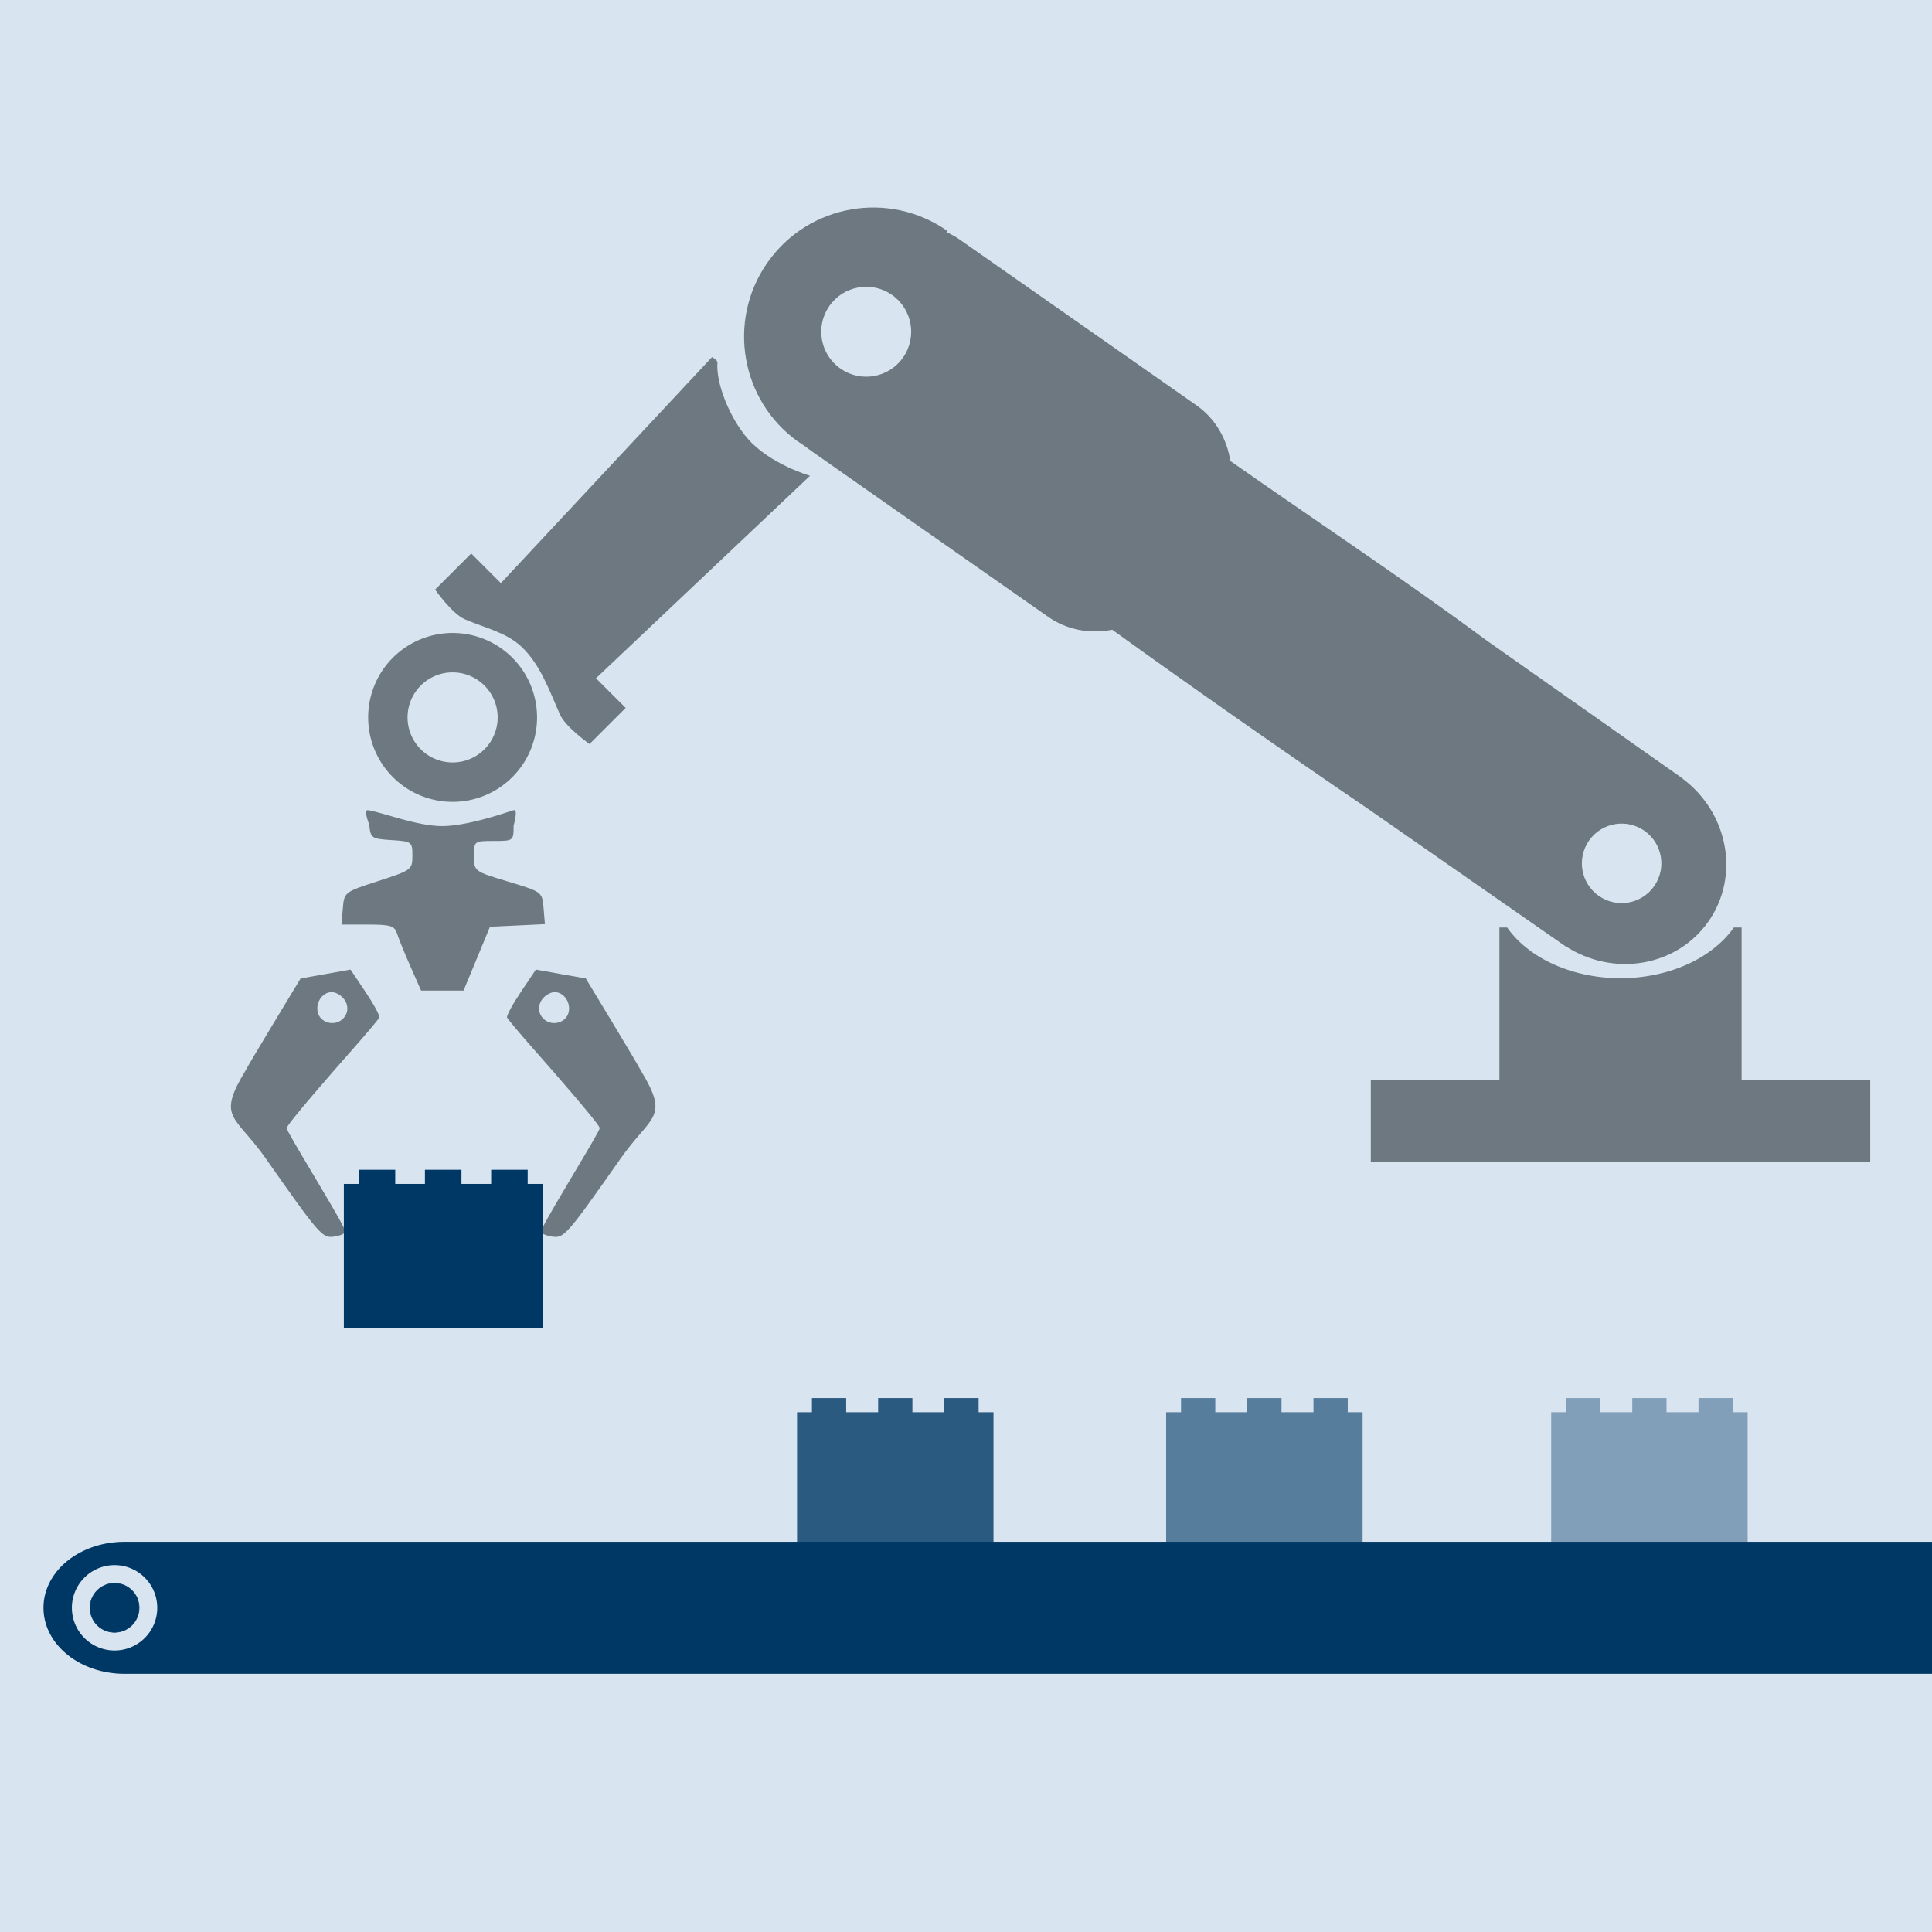
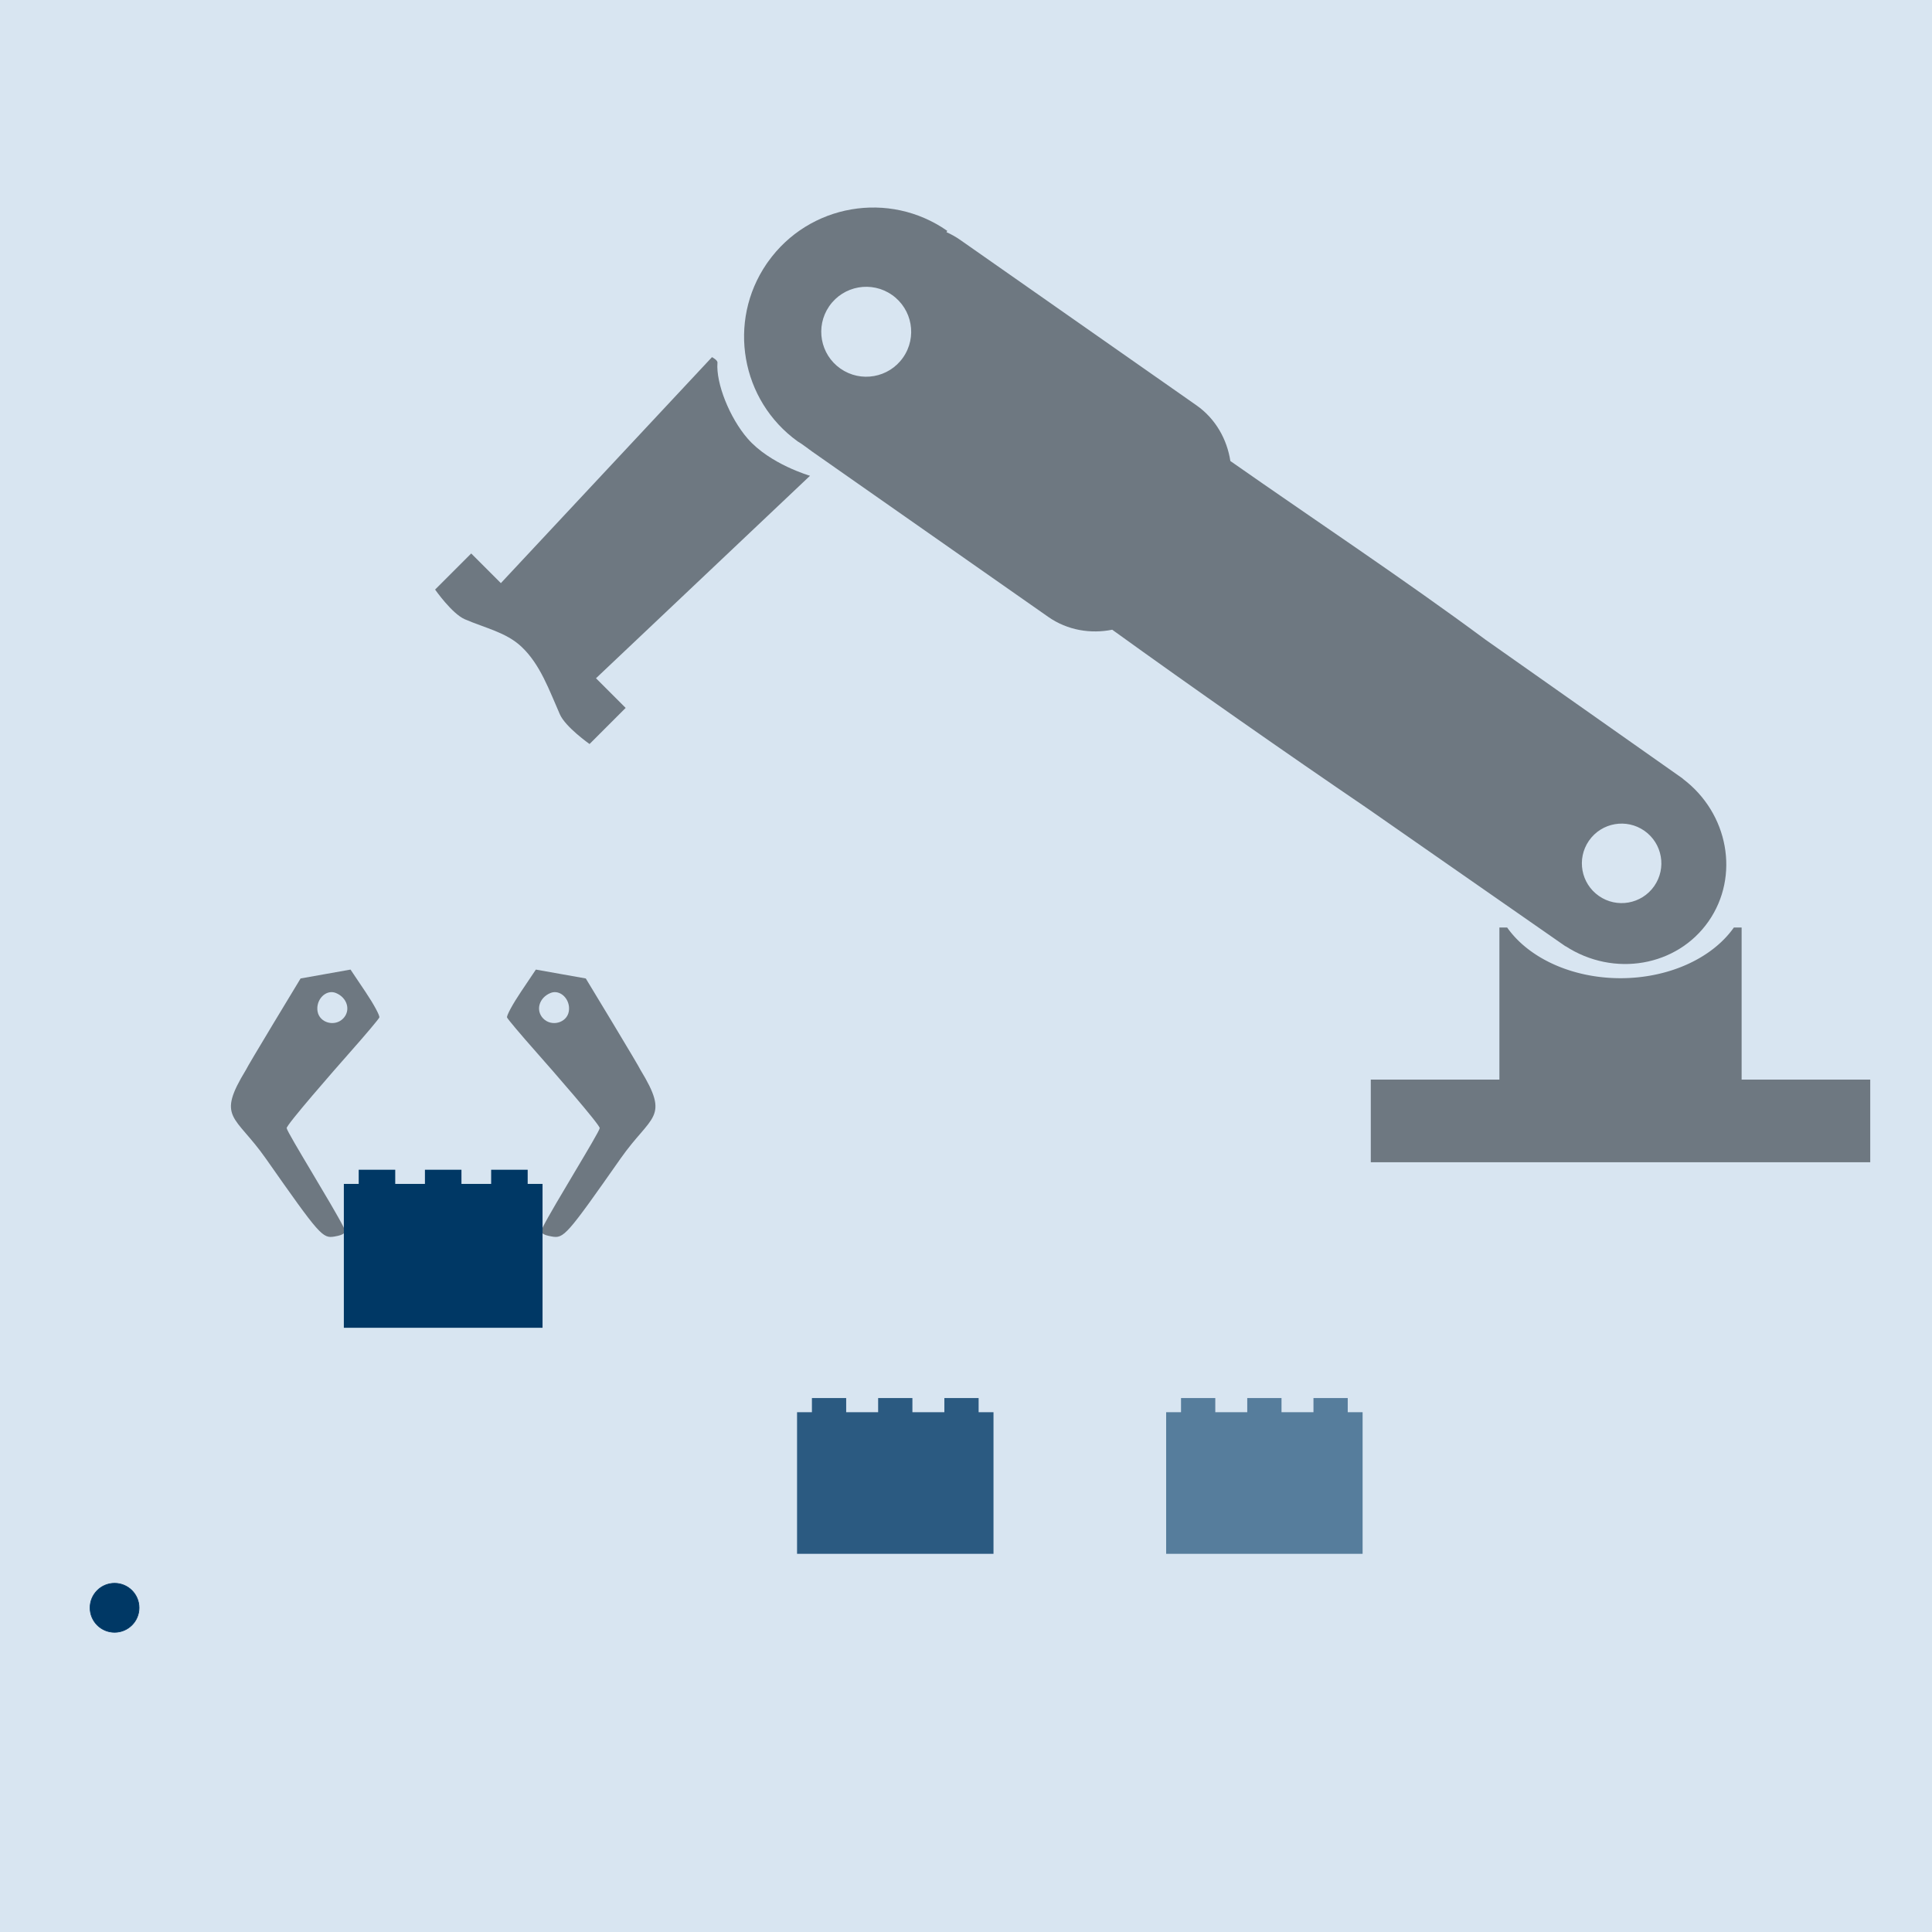
<svg xmlns="http://www.w3.org/2000/svg" xmlns:ns1="http://www.inkscape.org/namespaces/inkscape" xmlns:ns2="http://sodipodi.sourceforge.net/DTD/sodipodi-0.dtd" width="52.917mm" height="52.917mm" viewBox="0 0 52.917 52.917" id="svg830" ns1:version="1.0alpha (d666cd1, 2019-05-16)" ns2:docname="Roboter_neu.svg">
  <defs id="defs824" />
  <g ns1:label="Background" ns1:groupmode="layer" id="layer1" transform="translate(0,-244.083)" style="display:inline" ns2:insensitive="true">
    <rect style="opacity:1;fill:#d8e5f1;fill-opacity:1;stroke:none;stroke-width:0.299;stroke-linecap:round;stroke-miterlimit:4;stroke-dasharray:none;stroke-dashoffset:3.78;stroke-opacity:1" id="rect1375" width="52.917" height="52.917" x="0" y="244.083" />
  </g>
  <g ns1:groupmode="layer" id="layer2" ns1:label="Symbol" style="display:inline">
    <g ns1:label="Image" id="g5030" transform="matrix(0.144,0,0,0.144,47.194,97.186)">
      <path id="rect5036-4-3" style="font-variation-settings:normal;opacity:1;vector-effect:none;fill:#6e7881;fill-opacity:1;stroke-width:0.756;stroke-linecap:butt;stroke-linejoin:miter;stroke-miterlimit:4;stroke-dasharray:none;stroke-dashoffset:7.211;stroke-opacity:1;stop-color:#000000;stop-opacity:1" d="m -42.54,-498.486 v 28.93 h -24.463 v 15.715 h 24.463 46.072 24.463 V -469.557 H 3.532 v -28.93 H 2.059 a 24.286,17.857 0 0 1 -21.563,9.645 24.286,17.857 0 0 1 -21.564,-9.645 z" ns1:connector-curvature="0" />
      <path id="rect5049-0-7" style="font-variation-settings:normal;opacity:1;vector-effect:none;fill:#6e7881;fill-opacity:1;stroke-width:0.756;stroke-linecap:butt;stroke-linejoin:miter;stroke-miterlimit:4;stroke-dasharray:none;stroke-dashoffset:7.211;stroke-opacity:1;stop-color:#000000;stop-opacity:1" ns1:transform-center-x="-161.15543" ns1:transform-center-y="-129.06868" d="m -181.92,-624.733 c -7.523,11.001 -4.901,25.994 5.909,33.789 0.682,0.37 2.05,1.438 2.736,1.923 l 44.927,31.458 c 3.671,2.57 8.108,3.248 12.163,2.437 15.255,11.002 33.169,23.532 48.493,33.955 l 37.713,26.257 0.016,-0.022 c 9.18,5.966 21.216,3.873 27.21,-4.733 5.973,-8.576 3.804,-20.549 -4.912,-27.111 l 0.015,-0.021 -37.572,-26.458 c -15.39,-11.408 -32.441,-22.715 -48.493,-33.955 -0.625,-4.088 -2.779,-8.026 -6.45,-10.596 l -44.927,-31.458 c -0.841,-0.589 -1.725,-1.078 -2.627,-1.482 l 0.166,-0.237 c -11.059,-7.743 -26.294,-5.111 -34.113,5.894 -0.085,0.12 -0.17,0.24 -0.253,0.362 z m 11.885,8.105 c 0.018,-0.026 0.036,-0.051 0.054,-0.077 2.708,-3.87 8.041,-4.811 11.91,-2.101 3.87,2.709 4.811,8.043 2.1,11.912 -2.709,3.869 -8.042,4.809 -11.911,2.099 -3.839,-2.688 -4.799,-7.964 -2.154,-11.832 z m 144.501,101.673 c 0.016,-0.022 0.031,-0.045 0.047,-0.067 2.394,-3.421 7.108,-4.252 10.528,-1.858 3.421,2.395 4.253,7.11 1.857,10.53 -2.395,3.42 -7.109,4.251 -10.529,1.855 -3.393,-2.376 -4.242,-7.041 -1.903,-10.46 z" ns1:connector-curvature="0" ns2:nodetypes="cccsccccsccccsscccccccccccccccccc" />
-       <path id="path5090-6-2-7" style="opacity:1;fill:#6e7881;fill-opacity:1;stroke-width:14.509;stroke-miterlimit:4;stroke-dasharray:none;stroke-dashoffset:7.211;stop-opacity:1" d="m -241.763,-554.51 a 16.063,16.063 0 0 0 -15.947,16.064 16.063,16.063 0 0 0 16.062,16.064 16.063,16.063 0 0 0 16.064,-16.064 16.063,16.063 0 0 0 -16.064,-16.064 16.063,16.063 0 0 0 -0.115,0 z m 0.022,7.497 a 8.567,8.567 0 0 1 0.093,0 8.567,8.567 0 0 1 8.569,8.567 8.567,8.567 0 0 1 -8.569,8.567 8.567,8.567 0 0 1 -8.567,-8.567 8.567,8.567 0 0 1 8.474,-8.567 z" ns1:connector-curvature="0" />
      <path ns2:nodetypes="ccccsasccccassc" ns1:connector-curvature="0" d="m -192.312,-606.972 -40.155,42.983 -5.641,-5.641 -6.869,6.869 c 0,0 3.202,4.582 5.641,5.641 3.869,1.68 7.843,2.477 10.751,5.195 3.614,3.378 5.324,8.339 7.342,12.898 1.076,2.432 5.641,5.641 5.641,5.641 l 6.869,-6.869 -5.641,-5.641 40.71,-38.513 v 0 c 0,0 -7.624,-2.186 -11.876,-7.085 -3.394,-3.91 -6.044,-10.489 -5.731,-14.436 0.039,-0.489 -1.041,-1.041 -1.041,-1.041 z" style="font-variation-settings:normal;opacity:1;vector-effect:none;fill:#6e7881;fill-opacity:1;stroke-width:0.756;stroke-linecap:butt;stroke-linejoin:miter;stroke-miterlimit:4;stroke-dasharray:none;stroke-dashoffset:7.211;stroke-opacity:1;stop-color:#000000;stop-opacity:1" id="rect5036-0-1-4" />
      <path ns2:nodetypes="cccccccsccccccssccs" ns1:connector-curvature="0" d="m -225.811,-490.483 -2.86,4.262 c -1.572,2.344 -2.751,4.528 -2.62,4.851 0.131,0.323 2.647,3.306 5.592,6.63 2.945,3.324 12.12,13.827 12.032,14.42 -0.136,0.92 -8.8,14.8 -10.816,18.819 l -4.2e-4,0.002 c -0.542,1.081 -0.185,1.455 1.702,1.788 2.296,0.405 2.789,-0.156 13.083,-14.832 5.884,-8.388 9.455,-7.551 3.761,-16.896 -0.055,-0.191 -2.412,-4.174 -5.238,-8.851 l -5.139,-8.502 -4.75,-0.845 z m 3.831,4.301 c 1.494,0.155 2.756,1.837 2.432,3.677 -0.384,2.176 -3.299,2.96 -4.88,1.313 -1.472,-1.533 -0.775,-3.95 1.394,-4.835 0.353,-0.144 0.71,-0.191 1.055,-0.155 z" style="opacity:1;fill:#6e7881;fill-opacity:1;stroke-width:0.837;stop-opacity:1" id="path2095-9-7" />
-       <path ns1:connector-curvature="0" id="path2099-3-5" d="m -249.64,-491.009 c -1.1,-2.486 -2.25,-5.311 -2.557,-6.277 -0.485,-1.527 -1.214,-1.757 -5.573,-1.757 h -5.016 l 0.26,-3.092 c 0.258,-3.067 0.312,-3.109 6.746,-5.192 6.325,-2.047 6.486,-2.167 6.486,-4.813 0,-2.643 -0.103,-2.72 -3.976,-2.968 -3.812,-0.245 -3.986,-0.367 -4.238,-2.975 0,0 -1.166,-2.838 -0.262,-2.72 2.576,0.336 9.338,3.053 14.167,3.03 4.631,-0.021 11.443,-2.344 13.559,-3.03 0.929,-0.301 0,2.929 0,2.929 0,2.914 -0.02,2.929 -3.766,2.929 -3.735,0 -3.766,0.024 -3.766,2.885 0,2.873 0.028,2.894 6.486,4.839 6.455,1.944 6.488,1.968 6.744,5.025 l 0.257,3.071 -5.224,0.25 -5.224,0.25 -2.514,6.068 -2.514,6.068 h -4.038 -4.038 z" style="opacity:1;fill:#6e7881;fill-opacity:1;stroke-width:0.837;stop-opacity:1" />
      <path id="path2095-5-3-6" style="opacity:1;fill:#6e7881;fill-opacity:1;stroke-width:0.837;stop-opacity:1" d="m -261.065,-490.483 2.86,4.262 c 1.572,2.344 2.751,4.528 2.62,4.851 -0.131,0.323 -2.647,3.306 -5.592,6.63 -2.945,3.324 -12.12,13.827 -12.032,14.42 0.136,0.92 8.8,14.8 10.816,18.819 l 4.2e-4,0.002 c 0.542,1.081 0.185,1.455 -1.702,1.788 -2.296,0.405 -2.789,-0.156 -13.083,-14.832 -5.884,-8.388 -9.455,-7.551 -3.761,-16.896 0.055,-0.191 2.412,-4.174 5.238,-8.851 l 5.139,-8.502 4.75,-0.845 z m -3.831,4.301 c -1.494,0.155 -2.756,1.837 -2.432,3.677 0.384,2.176 3.299,2.96 4.88,1.313 1.472,-1.533 0.775,-3.95 -1.394,-4.835 -0.353,-0.144 -0.71,-0.191 -1.055,-0.155 z" ns1:connector-curvature="0" ns2:nodetypes="cccccccsccccccssccs" />
      <path id="rect2152-1" style="opacity:1;fill:#003865;fill-opacity:1;stroke:#003865;stroke-width:0.431;stroke-dashoffset:7.211;stroke-opacity:1;stop-opacity:1" d="m -259.292,-452.194 v 2.693 h -2.828 v 26.935 h 37.364 v -26.935 h -2.828 v -2.693 h -6.517 v 2.693 h -6.079 v -2.693 h -6.517 v 2.693 h -6.079 v -2.693 z" ns1:connector-curvature="0" ns2:nodetypes="ccccccccccccccccc" />
      <path ns2:nodetypes="ccccccccccccccccc" ns1:connector-curvature="0" d="m -173.304,-408.984 v 2.693 h -2.828 v 26.935 h 37.364 v -26.935 h -2.828 v -2.693 h -6.517 v 2.693 h -6.079 v -2.693 h -6.517 v 2.693 h -6.079 v -2.693 z" style="opacity:1;fill:#003865;fill-opacity:0.8;stroke:none;stroke-width:0.431;stroke-dashoffset:7.211;stroke-opacity:1;stop-opacity:1" id="rect2152-4-2" />
-       <path id="rect2152-4-3-7" style="opacity:1;fill:#003865;fill-opacity:0.4;stroke:none;stroke-width:0.431;stroke-dashoffset:7.211;stroke-opacity:1;stop-opacity:1" d="m -29.862,-408.984 v 2.693 h -2.828 v 26.935 H 4.674 V -406.291 H 1.846 v -2.693 h -6.517 v 2.693 h -6.079 v -2.693 h -6.517 v 2.693 h -6.079 v -2.693 z" ns1:connector-curvature="0" ns2:nodetypes="ccccccccccccccccc" />
      <path id="rect2152-4-8-3" style="opacity:1;fill:#003865;fill-opacity:0.6;stroke:none;stroke-width:0.431;stroke-dashoffset:7.211;stroke-opacity:1;stop-opacity:1" d="m -103.098,-408.984 v 2.693 h -2.828 v 26.935 h 37.365 v -26.935 h -2.828 v -2.693 h -6.517 v 2.693 h -6.079 v -2.693 h -6.517 v 2.693 h -6.079 v -2.693 z" ns1:connector-curvature="0" ns2:nodetypes="ccccccccccccccccc" />
-       <path id="rect846-9" style="opacity:1;fill:#003865;stroke:#003865;stroke-width:0.555;stroke-dashoffset:7.211;stop-opacity:1" d="m -304.029,-381.367 c -8.398,0 -15.158,5.474 -15.158,12.275 0,6.801 6.761,12.277 15.158,12.277 H 39.553 v -24.553 z m -1.943,3.883 a 8.394,8.394 0 0 1 0.029,0 8.394,8.394 0 0 1 8.393,8.393 8.394,8.394 0 0 1 -8.393,8.395 8.394,8.394 0 0 1 -8.395,-8.395 8.394,8.394 0 0 1 8.365,-8.393 z" ns1:connector-curvature="0" />
      <circle r="4.663" cy="-369.091" cx="-305.944" id="path920-8" style="opacity:1;fill:#003865;stroke:#003865;stroke-width:0.123;stroke-dashoffset:7.211;stop-opacity:1" />
    </g>
  </g>
</svg>